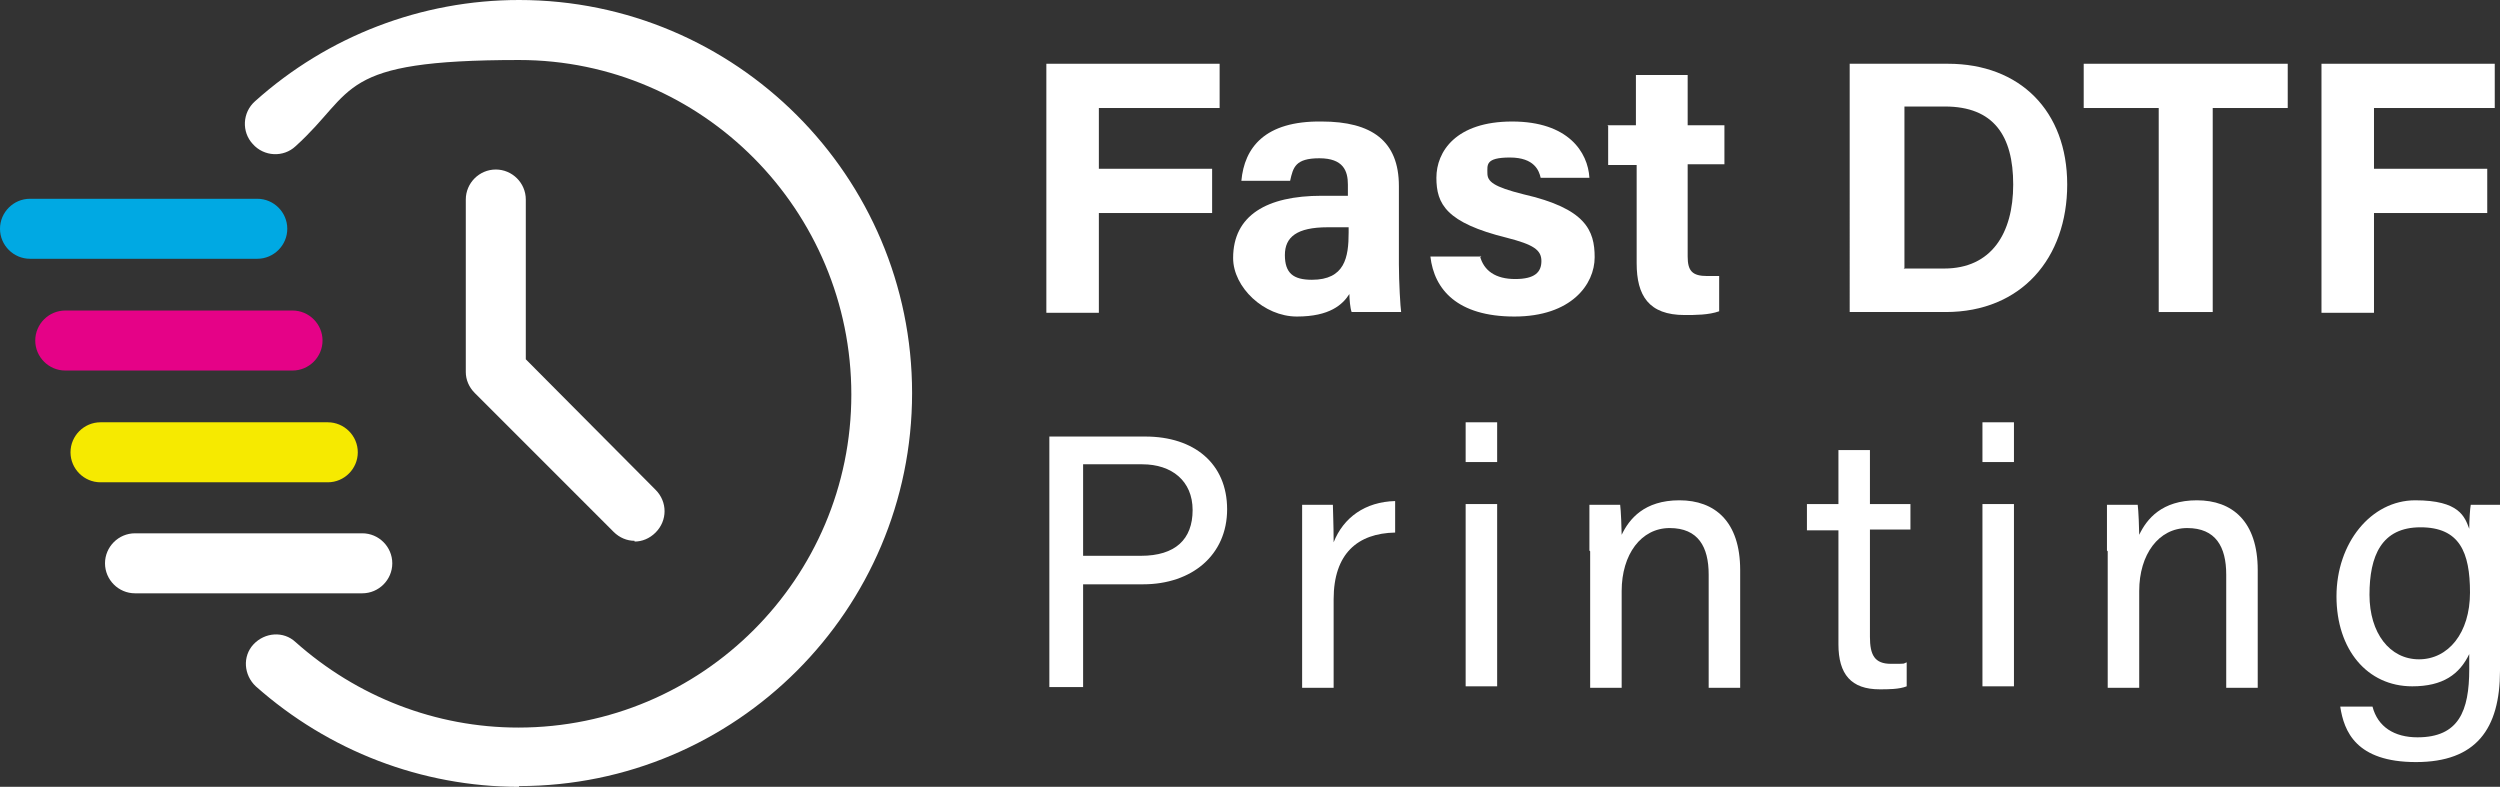
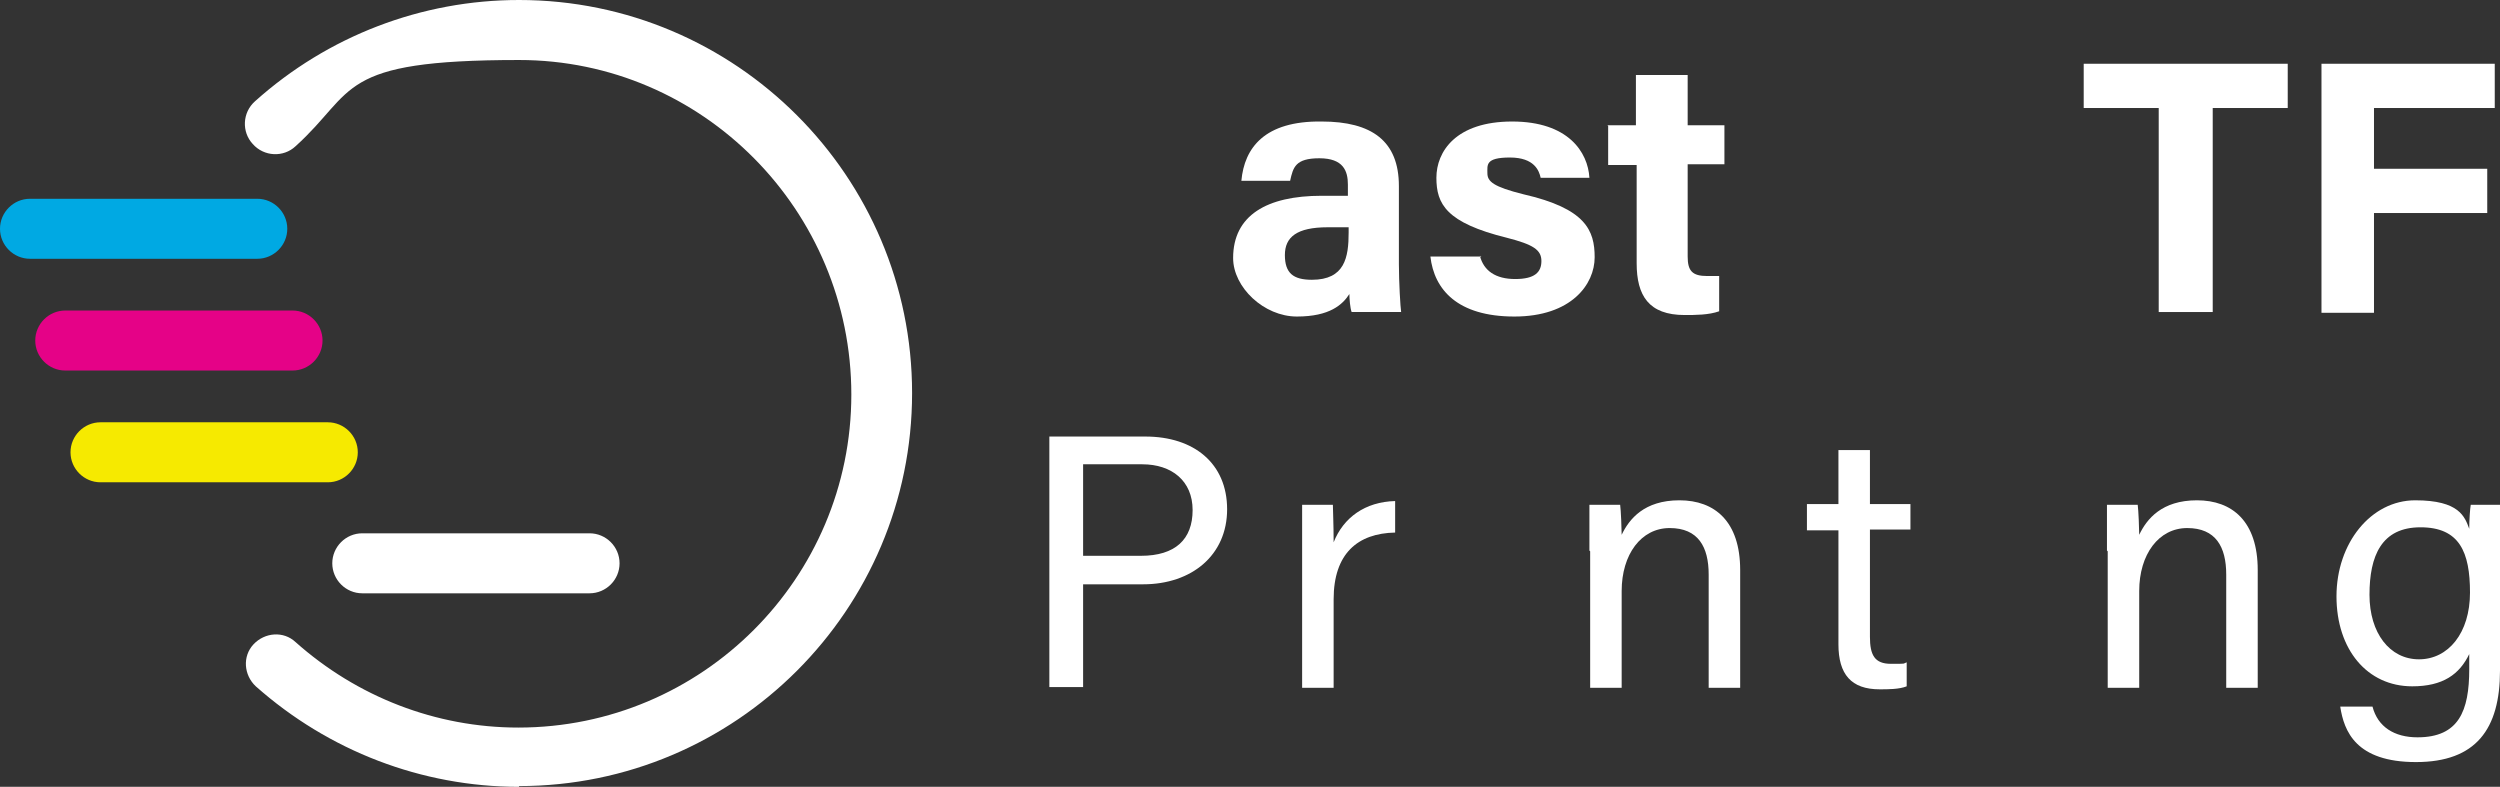
<svg xmlns="http://www.w3.org/2000/svg" viewBox="0 0 333.3 104.9" version="1.1" id="Layer_1">
  <rect x="0" y="0" width="333.3" height="104.9" fill="#333333" stroke="none" />
  <defs>
    <style>
      .st0 {
        fill: #fff;
      }

      .st1 {
        fill: #e50287;
      }

      .st2 {
        fill: #00a9e3;
      }

      .st3 {
        fill: #f6ea00;
      }
    </style>
  </defs>
  <g>
    <g>
-       <path d="M139.5,8.5h23.1v5.9h-16.1v8.1h15.1v5.9h-15.1v13.3h-7V8.5Z" class="st0" />
      <path d="M186.5,35.2c0,2.4.2,5.8.3,6.4h-6.6c-.2-.5-.3-1.8-.3-2.4-.9,1.4-2.6,3-7,3s-8.5-3.9-8.5-7.8c0-5.7,4.5-8.3,11.8-8.3h3.5v-1.5c0-1.8-.6-3.5-3.8-3.5s-3.5,1.2-3.9,3h-6.5c.4-4.4,3.1-8,10.7-7.9,6.7,0,10.3,2.6,10.3,8.6v10.4ZM179.8,30.3h-2.8c-4.1,0-5.7,1.3-5.7,3.7s1.1,3.3,3.6,3.3c4.4,0,4.9-3,4.9-6.3v-.7Z" class="st0" />
      <path d="M197.3,34.1c.5,2,2.1,3.1,4.7,3.1s3.5-.9,3.5-2.4-1.1-2.2-4.6-3.1c-8.1-2-9.4-4.5-9.4-8s2.6-7.5,10.1-7.5,10.1,4.1,10.3,7.5h-6.5c-.2-.9-.8-2.7-4.1-2.7s-3,1-3,2.1.8,1.8,4.8,2.8c8.3,1.9,9.5,4.8,9.5,8.4s-3.1,7.9-10.7,7.9-10.7-3.6-11.2-8h6.8Z" class="st0" />
      <path d="M214.3,16.7h3.8v-6.7h6.9v6.7h4.9v5.2h-4.9v12.3c0,1.9.6,2.6,2.6,2.6s1.1,0,1.6,0v4.7c-1.4.5-3.2.5-4.6.5-4.8,0-6.4-2.6-6.4-6.9v-13.1h-3.8v-5.2Z" class="st0" />
-       <path d="M246.6,8.5h13.1c9.6,0,15.9,6.3,15.9,16.1s-6.1,17-16.2,17h-12.8V8.5ZM253.8,35.8h5.4c6.3,0,9.2-4.7,9.2-11.2s-2.6-10.4-9.1-10.4h-5.4v21.5Z" class="st0" />
      <path d="M287.9,14.4h-10.1v-5.9h27.2v5.9h-10v27.2h-7.2V14.4Z" class="st0" />
      <path d="M309.5,8.5h23.1v5.9h-16.1v8.1h15.1v5.9h-15.1v13.3h-7V8.5Z" class="st0" />
    </g>
    <g>
      <path d="M140,58.2h12.7c6.5,0,10.9,3.6,10.9,9.7s-4.7,10-11.2,10h-8v13.7h-4.5v-33.4ZM144.4,74.1h7.7c4.6,0,6.9-2.2,6.9-6.1s-2.8-6.1-6.7-6.1h-7.9v12.2Z" class="st0" />
      <path d="M173.6,73.9c0-3.4,0-5.3,0-6.6h4.1c0,.7.1,2.6.1,5,1.3-3.3,4.2-5.4,8.2-5.5v4.2c-5,.1-8.2,2.8-8.2,8.9v11.8h-4.2v-17.7Z" class="st0" />
-       <path d="M195.4,56.3h4.2v5.3h-4.2v-5.3ZM195.4,67.2h4.2v24.3h-4.2v-24.3Z" class="st0" />
      <path d="M211.9,73.4c0-2.1,0-4.2,0-6.1h4.1c.1.7.2,3.3.2,4,1-2.1,3-4.6,7.7-4.6s8.1,2.8,8.1,9.3v15.7h-4.2v-15.1c0-3.7-1.4-6.2-5.2-6.2s-6.4,3.5-6.4,8.4v12.9h-4.2v-18.2Z" class="st0" />
      <path d="M240.9,67.2h4.2v-7.2h4.2v7.2h5.4v3.4h-5.4v14.3c0,2.4.6,3.6,2.8,3.6s1.5,0,2.1-.2v3.2c-1,.4-2.5.4-3.6.4-3.8,0-5.5-2-5.5-6v-15.2h-4.2v-3.4Z" class="st0" />
-       <path d="M264.3,56.3h4.2v5.3h-4.2v-5.3ZM264.3,67.2h4.2v24.3h-4.2v-24.3Z" class="st0" />
      <path d="M280.9,73.4c0-2.1,0-4.2,0-6.1h4.1c.1.7.2,3.3.2,4,1-2.1,3-4.6,7.7-4.6s8.1,2.8,8.1,9.3v15.7h-4.2v-15.1c0-3.7-1.4-6.2-5.2-6.2s-6.4,3.5-6.4,8.4v12.9h-4.2v-18.2Z" class="st0" />
      <path d="M333.3,89.4c0,7.8-3.2,12.2-11.2,12.2s-9.6-4.1-10.1-7.4h4.3c.7,2.7,2.9,4.1,6,4.1,5.5,0,6.9-3.5,6.9-9.1v-2c-1.3,2.7-3.5,4.3-7.6,4.3-6,0-10.1-4.9-10.1-12s4.6-12.8,10.5-12.8,6.6,2.2,7.2,3.8c0-1.1.1-2.7.2-3.2h4c0,1.4,0,4.7,0,7v15.1ZM315.9,79.3c0,5.1,2.7,8.6,6.6,8.6s6.8-3.5,6.8-8.9-1.4-8.7-6.6-8.7-6.8,3.8-6.8,9Z" class="st0" />
    </g>
  </g>
  <g>
    <path d="M69.2,104.9c-13,0-25.4-4.8-35.1-13.4-1.6-1.5-1.8-4-.3-5.6,1.5-1.6,4-1.8,5.6-.3,8.2,7.3,18.7,11.4,29.7,11.4,24.5,0,44.4-19.9,44.4-44.4S93.7,8,69.2,8s-21.6,4.1-29.8,11.5c-1.6,1.5-4.2,1.4-5.7-.3-1.5-1.6-1.4-4.2.3-5.7C43.7,4.8,56.2,0,69.2,0c28.9,0,52.4,23.5,52.4,52.4s-23.5,52.4-52.4,52.4Z" class="st0" />
-     <path d="M84.6,72.1c-1,0-2-.4-2.8-1.2l-18.5-18.5c-.8-.8-1.2-1.8-1.2-2.8v-23c0-2.2,1.8-4,4-4s4,1.8,4,4v21.3l17.3,17.4c1.6,1.6,1.6,4.1,0,5.7-.8.8-1.8,1.2-2.8,1.2Z" class="st0" />
    <path d="M34.3,34.5H4c-2.2,0-4-1.8-4-4s1.8-4,4-4h30.3c2.2,0,4,1.8,4,4s-1.8,4-4,4Z" class="st2" />
    <path d="M39,49.4H8.7c-2.2,0-4-1.8-4-4s1.8-4,4-4h30.3c2.2,0,4,1.8,4,4s-1.8,4-4,4Z" class="st1" />
    <path d="M43.7,64.3H13.4c-2.2,0-4-1.8-4-4s1.8-4,4-4h30.3c2.2,0,4,1.8,4,4s-1.8,4-4,4Z" class="st3" />
-     <path d="M48.3,79.1h-30.3c-2.2,0-4-1.8-4-4s1.8-4,4-4h30.3c2.2,0,4,1.8,4,4s-1.8,4-4,4Z" class="st0" />
+     <path d="M48.3,79.1c-2.2,0-4-1.8-4-4s1.8-4,4-4h30.3c2.2,0,4,1.8,4,4s-1.8,4-4,4Z" class="st0" />
  </g>
</svg>